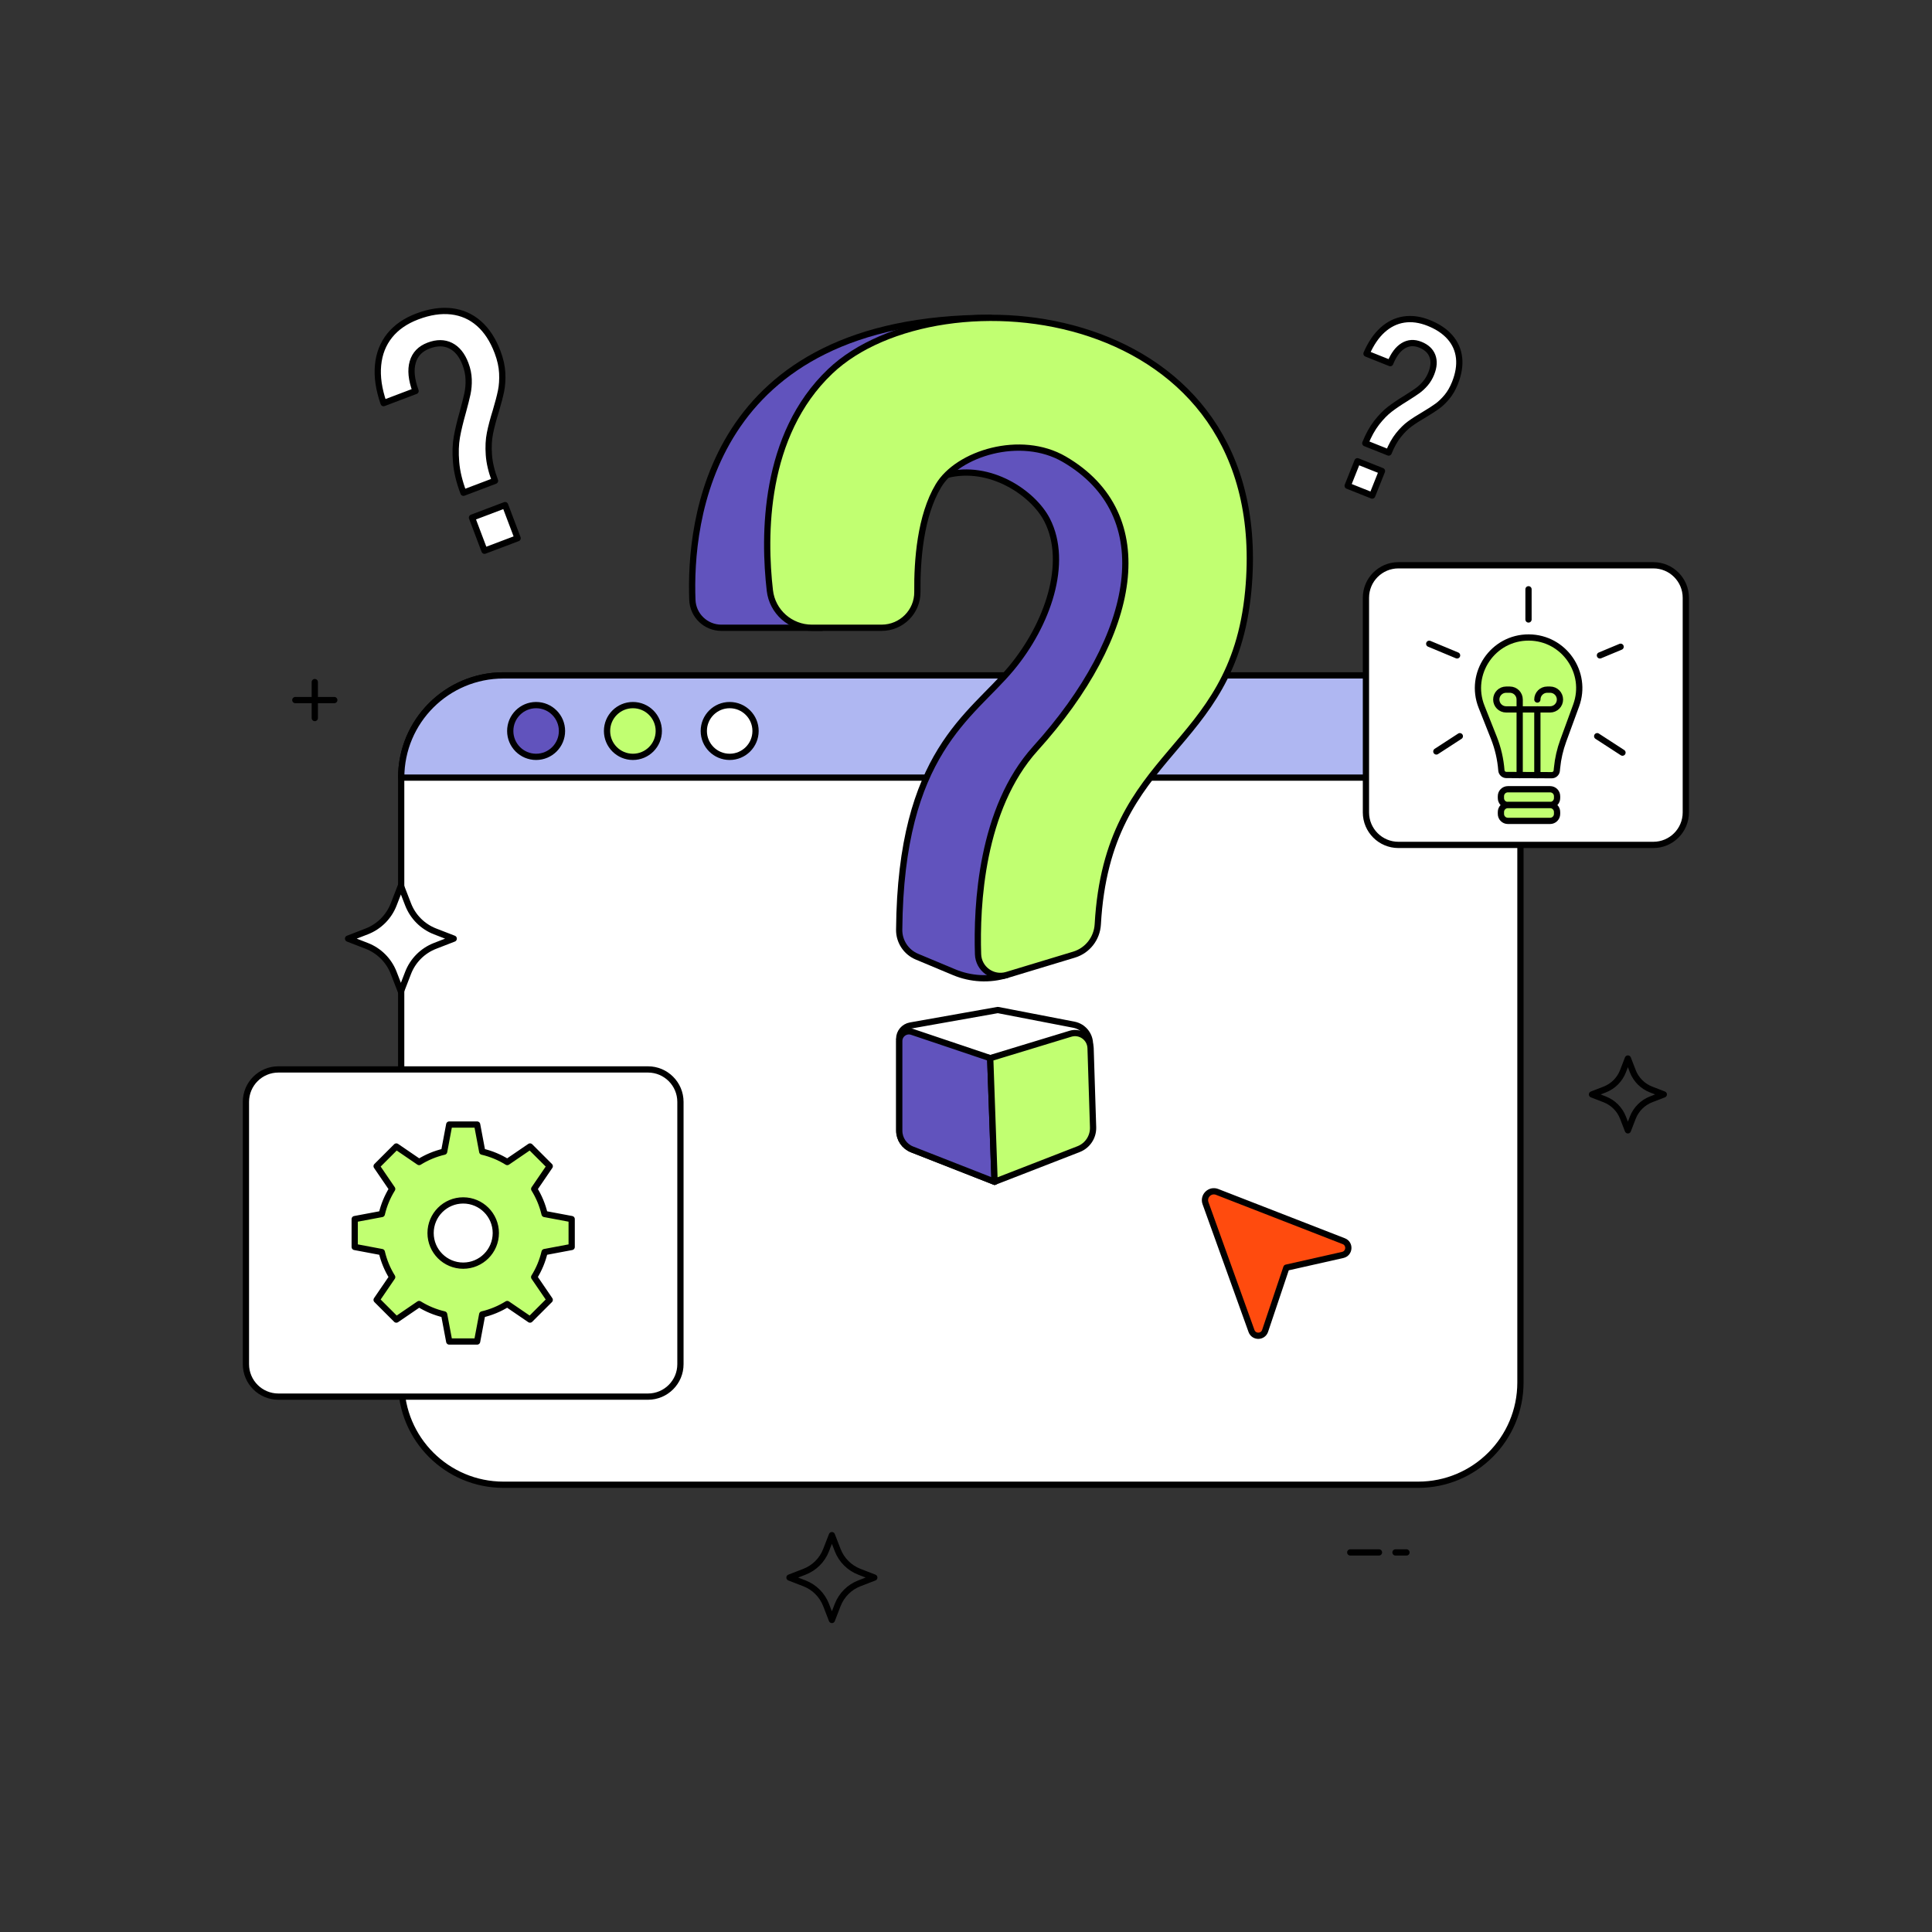
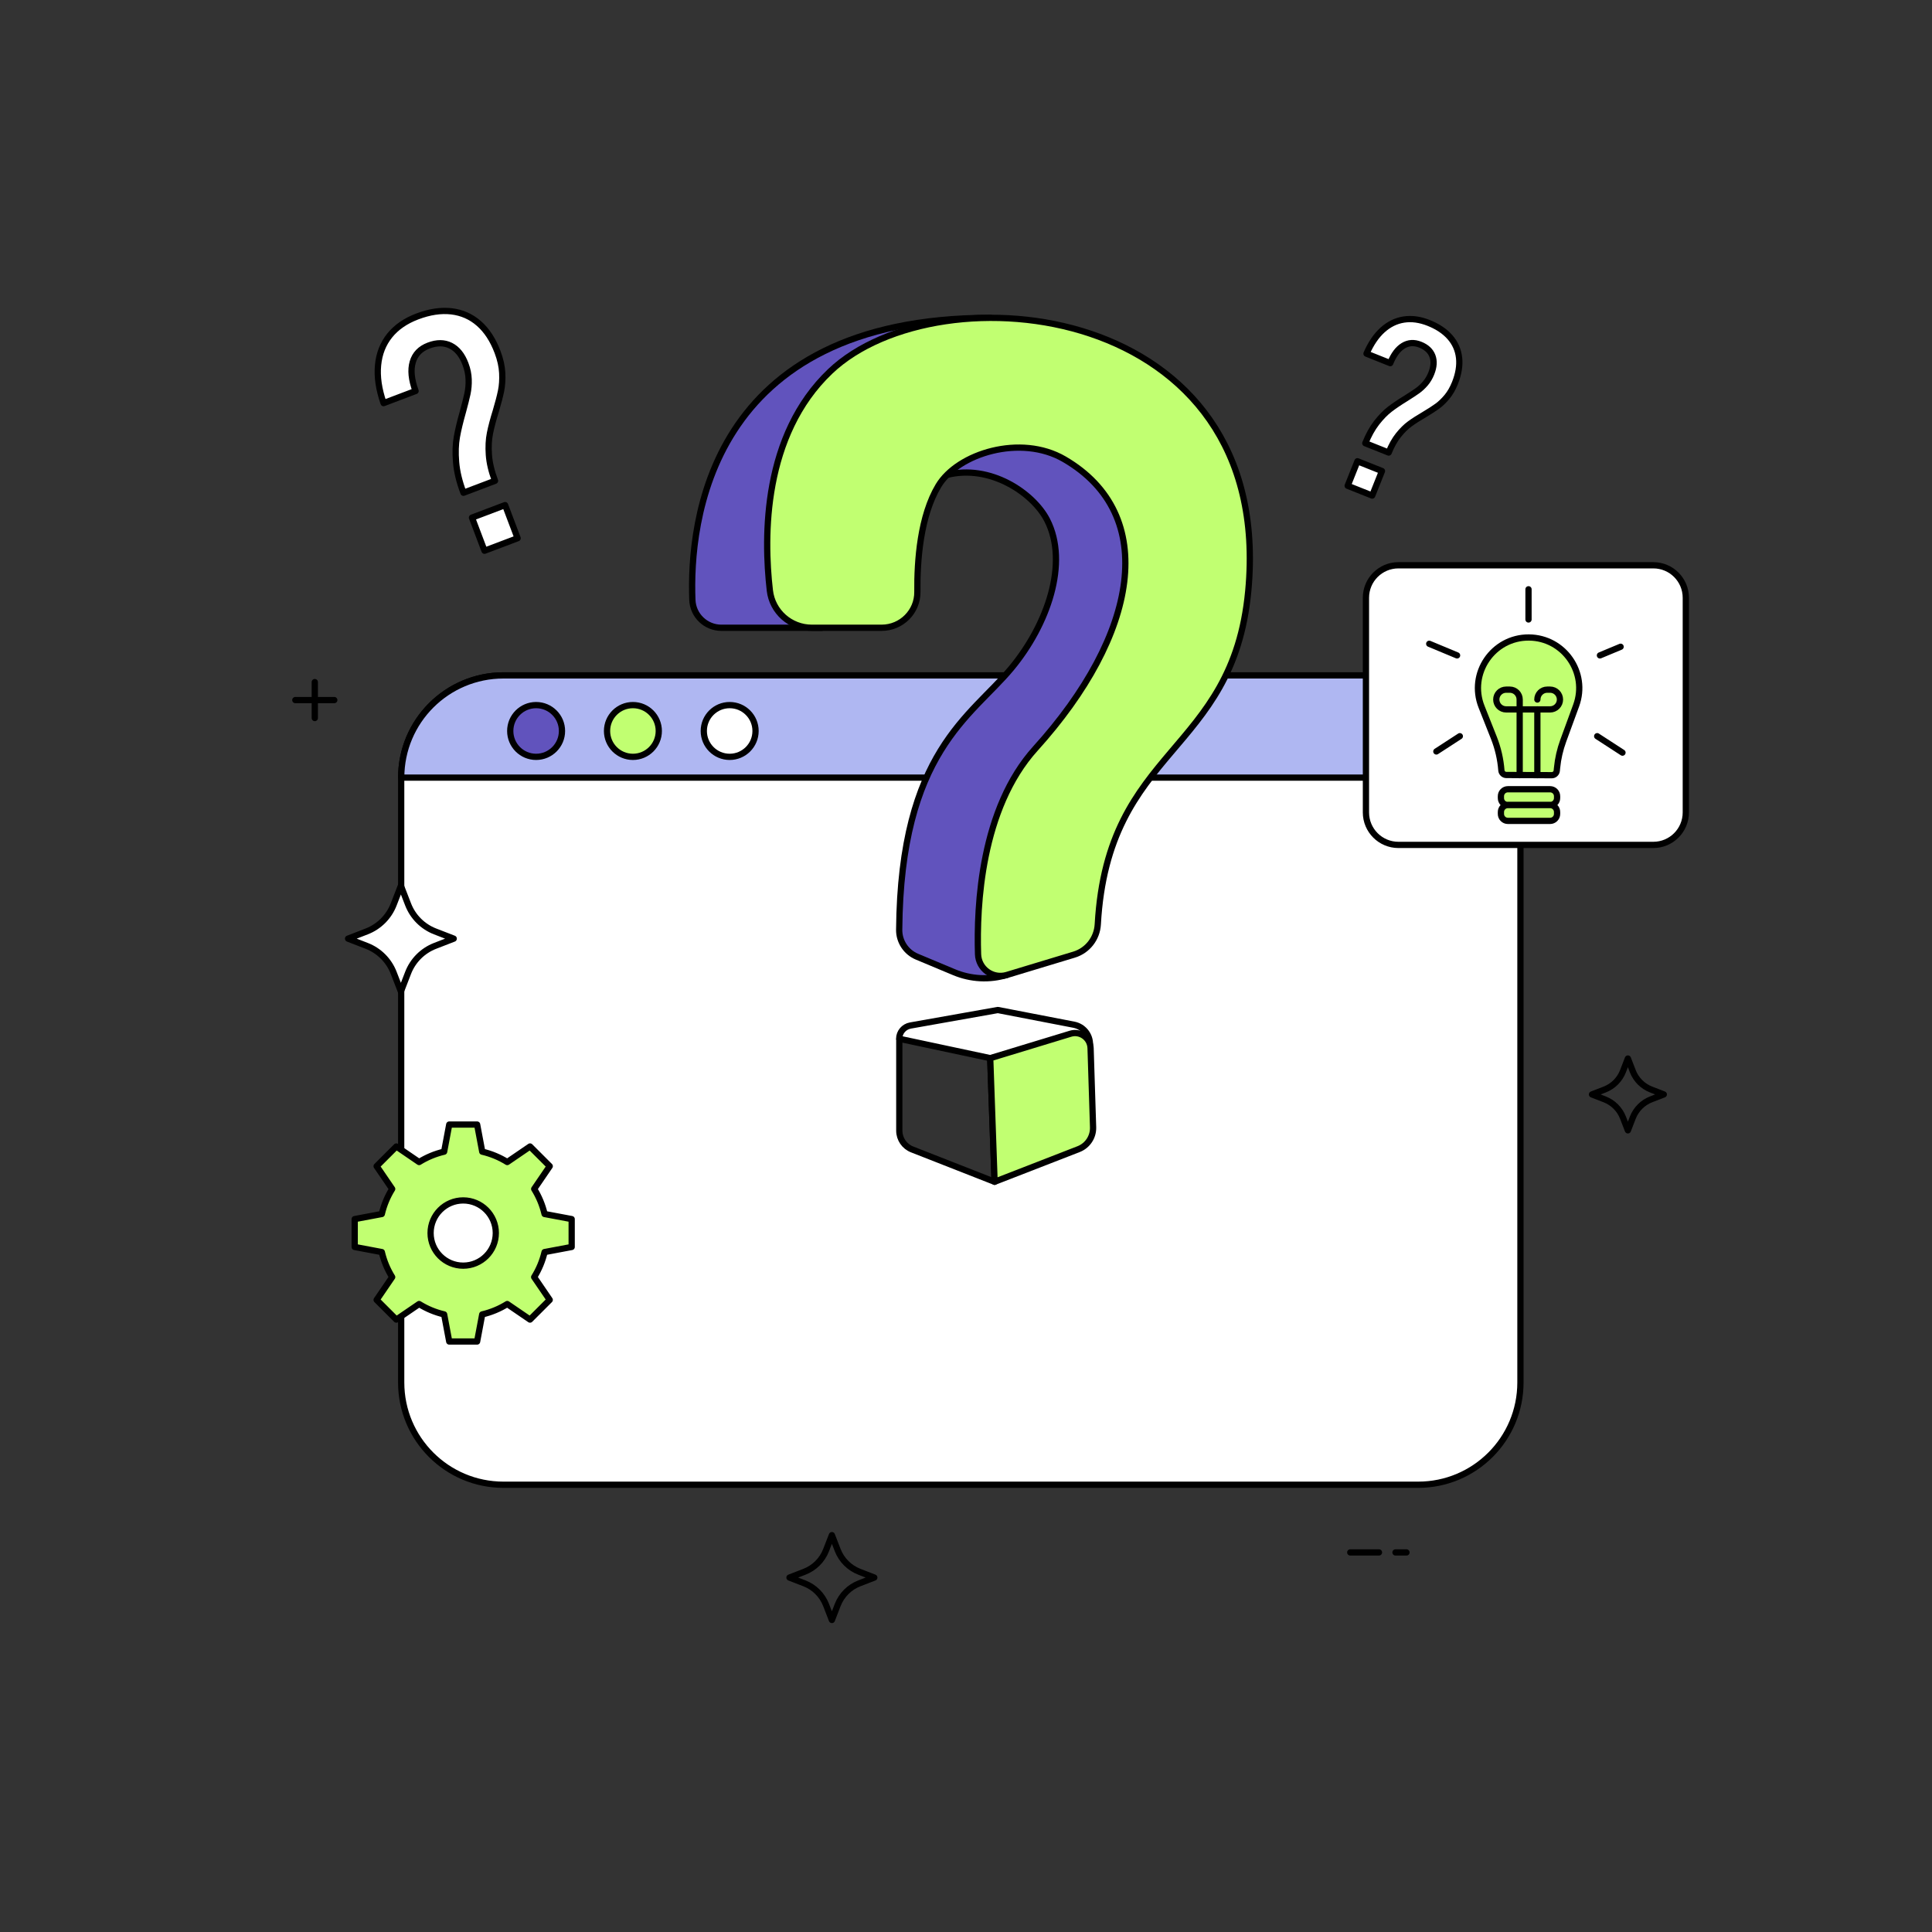
<svg xmlns="http://www.w3.org/2000/svg" width="170" height="170" viewBox="0 0 170 170" fill="none">
  <rect x="0" y="0" width="170" height="170" fill="#333333" stroke="none" />
  <path d="M124.79 59.429H44.299C39.331 59.429 35.301 63.455 35.301 68.425V121.647C35.301 126.615 39.329 130.645 44.299 130.645H124.79C129.758 130.645 133.786 126.617 133.786 121.647V68.425C133.786 63.455 129.76 59.429 124.79 59.429ZM80.256 101.139C79.578 100.875 79.131 100.219 79.131 99.493V91.6C79.131 91.017 79.703 90.605 80.256 90.792L87.133 93.109L87.518 103.988L80.256 101.139Z" fill="white" stroke="black" stroke-width="0.55" stroke-miterlimit="10" stroke-linecap="round" stroke-linejoin="round" />
  <path d="M133.786 68.425H35.303C35.303 63.457 39.331 59.429 44.301 59.429H124.792C129.76 59.429 133.786 63.455 133.786 68.425Z" fill="#AFB7F2" stroke="black" stroke-width="0.55" stroke-miterlimit="10" stroke-linecap="round" stroke-linejoin="round" />
  <path d="M47.173 66.597C48.431 66.597 49.45 65.578 49.45 64.32C49.45 63.062 48.431 62.043 47.173 62.043C45.916 62.043 44.897 63.062 44.897 64.32C44.897 65.578 45.916 66.597 47.173 66.597Z" fill="#6153BD" stroke="black" stroke-width="0.55" stroke-miterlimit="10" stroke-linecap="round" stroke-linejoin="round" />
  <path d="M55.691 66.597C56.949 66.597 57.968 65.578 57.968 64.32C57.968 63.062 56.949 62.043 55.691 62.043C54.434 62.043 53.414 63.062 53.414 64.32C53.414 65.578 54.434 66.597 55.691 66.597Z" fill="#C1FF71" stroke="black" stroke-width="0.55" stroke-miterlimit="10" stroke-linecap="round" stroke-linejoin="round" />
  <path d="M64.205 66.597C65.462 66.597 66.482 65.578 66.482 64.32C66.482 63.062 65.462 62.043 64.205 62.043C62.947 62.043 61.928 63.062 61.928 64.32C61.928 65.578 62.947 66.597 64.205 66.597Z" fill="white" stroke="black" stroke-width="0.55" stroke-miterlimit="10" stroke-linecap="round" stroke-linejoin="round" />
-   <path d="M106.076 105.875L110.121 117.115C110.326 117.683 111.129 117.674 111.32 117.102L113.188 111.543L118.147 110.425C118.759 110.286 118.822 109.439 118.237 109.213L107.099 104.879C106.472 104.632 105.847 105.24 106.076 105.875Z" fill="#FF4B0E" stroke="black" stroke-width="0.55" stroke-miterlimit="10" stroke-linecap="round" stroke-linejoin="round" />
  <path d="M83.277 41.801C87.131 40.798 90.926 43.398 92.136 45.754C94.075 49.532 92.167 54.974 88.995 58.794C85.457 63.055 79.247 66.166 79.121 81.814C79.112 82.846 79.733 83.781 80.685 84.18L83.957 85.548C85.429 86.164 87.07 86.248 88.597 85.785L100.943 59.19L98.503 38.376L86.3 37.348L80.908 39.788L83.277 41.801Z" fill="#6153BD" stroke="black" stroke-width="0.55" stroke-miterlimit="10" stroke-linecap="round" stroke-linejoin="round" />
  <path d="M72.308 55.239H63.477C62.104 55.239 60.973 54.156 60.923 52.785C60.663 46.087 62.265 27.967 87.131 27.967L72.308 55.239Z" fill="#6153BD" stroke="black" stroke-width="0.55" stroke-miterlimit="10" stroke-linecap="round" stroke-linejoin="round" />
  <path d="M77.577 55.238H71.435C69.551 55.238 67.956 53.83 67.741 51.96C67.191 47.191 67.134 38.298 73.058 32.671C82.648 23.561 112.238 26.509 109.836 52.009C108.48 66.401 97.478 65.669 96.596 81.333C96.526 82.571 95.698 83.638 94.51 83.999L88.597 85.788C87.356 86.162 86.102 85.257 86.06 83.964C85.924 79.727 86.315 71.16 91.111 65.86C100.145 55.874 102.048 45.294 93.644 40.406C89.813 38.177 84.278 39.893 82.571 42.745C80.976 45.407 80.692 49.336 80.721 52.077C80.741 53.817 79.324 55.238 77.577 55.238Z" fill="#C1FF71" stroke="black" stroke-width="0.55" stroke-miterlimit="10" stroke-linecap="round" stroke-linejoin="round" />
  <path d="M80.105 90.238L87.8 88.872L94.493 90.166C95.313 90.324 95.907 91.043 95.907 91.879L87.133 93.109L79.121 91.402C79.126 90.826 79.539 90.34 80.105 90.238Z" fill="white" stroke="black" stroke-width="0.55" stroke-miterlimit="10" stroke-linecap="round" stroke-linejoin="round" />
-   <path d="M87.516 103.988L80.251 101.139C79.574 100.875 79.127 100.22 79.127 99.494V91.6C79.127 91.017 79.699 90.606 80.251 90.793L87.128 93.109L87.516 103.988Z" fill="#6153BD" stroke="black" stroke-width="0.55" stroke-miterlimit="10" stroke-linecap="round" stroke-linejoin="round" />
  <path d="M96.182 99.19C96.208 100.035 95.7 100.805 94.912 101.113L87.516 103.988L87.131 93.109L94.193 90.96C95.058 90.698 95.933 91.325 95.962 92.229L96.182 99.19Z" fill="#C1FF71" stroke="black" stroke-width="0.55" stroke-miterlimit="10" stroke-linecap="round" stroke-linejoin="round" />
  <path d="M40.132 40.661C40.064 39.825 40.088 39.09 40.2 38.457C40.312 37.823 40.493 37.075 40.737 36.215C40.911 35.579 41.04 35.06 41.128 34.66C41.214 34.259 41.252 33.835 41.238 33.388C41.225 32.941 41.133 32.493 40.961 32.039L40.957 32.026C40.658 31.236 40.224 30.702 39.657 30.418C39.089 30.134 38.44 30.132 37.716 30.407C36.981 30.684 36.515 31.171 36.315 31.863C36.115 32.556 36.198 33.399 36.563 34.391L36.568 34.404L33.752 35.471L33.747 35.458C33.329 34.248 33.169 33.139 33.266 32.132C33.362 31.124 33.701 30.258 34.286 29.527C34.872 28.797 35.681 28.238 36.715 27.846C37.795 27.437 38.794 27.288 39.718 27.393C40.64 27.501 41.447 27.857 42.136 28.46C42.827 29.065 43.375 29.903 43.779 30.973L43.784 30.986C44.028 31.63 44.162 32.242 44.191 32.823C44.219 33.404 44.184 33.929 44.087 34.402C43.991 34.875 43.837 35.461 43.628 36.164C43.394 36.917 43.221 37.57 43.111 38.127C42.998 38.681 42.968 39.31 43.016 40.014C43.064 40.716 43.245 41.482 43.557 42.307L40.781 43.358C40.416 42.395 40.2 41.497 40.132 40.661ZM41.531 45.547L44.444 44.445L45.546 47.358L42.633 48.46L41.531 45.547Z" fill="white" stroke="black" stroke-width="0.55" stroke-miterlimit="10" stroke-linecap="round" stroke-linejoin="round" />
  <path d="M121.136 37.194C121.521 36.701 121.904 36.308 122.284 36.015C122.665 35.722 123.14 35.401 123.71 35.051C124.126 34.79 124.46 34.57 124.709 34.394C124.96 34.218 125.193 34.002 125.411 33.749C125.628 33.496 125.804 33.203 125.939 32.867L125.943 32.856C126.176 32.271 126.207 31.758 126.038 31.316C125.868 30.874 125.514 30.546 124.975 30.33C124.429 30.112 123.928 30.145 123.47 30.425C123.01 30.704 122.632 31.21 122.333 31.941L122.328 31.952L120.241 31.118L120.245 31.107C120.626 30.231 121.096 29.54 121.655 29.034C122.216 28.528 122.839 28.223 123.53 28.117C124.22 28.011 124.946 28.11 125.714 28.416C126.513 28.735 127.14 29.158 127.595 29.681C128.048 30.205 128.312 30.808 128.387 31.487C128.462 32.169 128.341 32.906 128.026 33.698L128.022 33.709C127.831 34.187 127.597 34.592 127.32 34.926C127.043 35.26 126.759 35.531 126.469 35.742C126.178 35.953 125.798 36.2 125.327 36.479C124.819 36.776 124.394 37.049 124.053 37.298C123.712 37.546 123.378 37.878 123.05 38.288C122.722 38.699 122.436 39.209 122.192 39.821L120.135 39C120.419 38.29 120.753 37.687 121.136 37.194ZM119.444 40.587L121.602 41.447L120.742 43.605L118.584 42.745L119.444 40.587Z" fill="white" stroke="black" stroke-width="0.55" stroke-miterlimit="10" stroke-linecap="round" stroke-linejoin="round" />
-   <path d="M57.015 122.892H24.497C22.917 122.892 21.639 121.612 21.639 120.035V96.959C21.639 95.379 22.919 94.101 24.497 94.101H57.015C58.594 94.101 59.873 95.382 59.873 96.959V120.035C59.875 121.612 58.594 122.892 57.015 122.892Z" fill="white" stroke="black" stroke-width="0.55" stroke-miterlimit="10" stroke-linecap="round" stroke-linejoin="round" />
  <path d="M47.918 110.172L50.303 109.723V107.27L47.918 106.822C47.733 106.03 47.42 105.288 47.005 104.619L48.373 102.615L46.639 100.882L44.635 102.25C43.967 101.834 43.225 101.522 42.433 101.337L41.984 98.952H39.529L39.08 101.337C38.291 101.522 37.547 101.834 36.878 102.25L34.874 100.882L33.14 102.615L34.509 104.619C34.093 105.288 33.781 106.03 33.596 106.822L31.211 107.27V109.723L33.596 110.172C33.781 110.962 34.093 111.706 34.509 112.374L33.14 114.379L34.874 116.112L36.878 114.744C37.547 115.16 38.291 115.472 39.08 115.657L39.529 118.042H41.982L42.431 115.657C43.223 115.472 43.964 115.16 44.633 114.744L46.637 116.112L48.371 114.379L47.002 112.374C47.42 111.703 47.733 110.962 47.918 110.172ZM40.757 111.367C39.173 111.367 37.888 110.082 37.888 108.498C37.888 106.914 39.173 105.627 40.757 105.627C42.341 105.627 43.628 106.912 43.628 108.498C43.626 110.082 42.341 111.367 40.757 111.367Z" fill="#C1FF71" stroke="black" stroke-width="0.55" stroke-miterlimit="10" stroke-linecap="round" stroke-linejoin="round" />
  <path d="M145.478 74.345H123.049C121.47 74.345 120.191 73.065 120.191 71.487V52.598C120.191 51.018 121.472 49.74 123.049 49.74H145.48C147.06 49.74 148.338 51.021 148.338 52.598V71.487C148.338 73.067 147.058 74.345 145.478 74.345Z" fill="white" stroke="black" stroke-width="0.55" stroke-miterlimit="10" stroke-linecap="round" stroke-linejoin="round" />
  <path d="M134.496 54.508V51.852" stroke="black" stroke-width="0.55" stroke-miterlimit="10" stroke-linecap="round" stroke-linejoin="round" />
  <path d="M128.211 57.669L125.76 56.648" stroke="black" stroke-width="0.55" stroke-miterlimit="10" stroke-linecap="round" stroke-linejoin="round" />
  <path d="M128.453 64.78L126.387 66.122" stroke="black" stroke-width="0.55" stroke-miterlimit="10" stroke-linecap="round" stroke-linejoin="round" />
  <path d="M140.781 57.669L142.601 56.91" stroke="black" stroke-width="0.55" stroke-miterlimit="10" stroke-linecap="round" stroke-linejoin="round" />
  <path d="M140.539 64.78L142.765 66.225" stroke="black" stroke-width="0.55" stroke-miterlimit="10" stroke-linecap="round" stroke-linejoin="round" />
  <path d="M136.398 70.838H132.68C132.341 70.838 132.068 70.566 132.068 70.227V70.057C132.068 69.719 132.341 69.446 132.68 69.446H136.398C136.737 69.446 137.01 69.719 137.01 70.057V70.227C137.01 70.561 136.735 70.838 136.398 70.838Z" fill="#C1FF71" stroke="black" stroke-width="0.55" stroke-miterlimit="10" stroke-linecap="round" stroke-linejoin="round" />
  <path d="M136.398 72.231H132.68C132.341 72.231 132.068 71.958 132.068 71.619V71.45C132.068 71.111 132.341 70.838 132.68 70.838H136.398C136.737 70.838 137.01 71.111 137.01 71.45V71.619C137.01 71.958 136.735 72.231 136.398 72.231Z" fill="#C1FF71" stroke="black" stroke-width="0.55" stroke-miterlimit="10" stroke-linecap="round" stroke-linejoin="round" />
  <path d="M138.687 62.08L137.554 65.175C137.272 65.945 137.087 66.748 137.008 67.56L136.982 67.815C136.96 68.042 136.768 68.211 136.542 68.211L132.547 68.192C132.316 68.192 132.126 68.013 132.109 67.785C132.034 66.806 131.812 65.842 131.451 64.927L130.364 62.186C129.203 59.255 131.374 56.076 134.527 56.094C137.611 56.111 139.747 59.185 138.687 62.08Z" fill="#C1FF71" stroke="black" stroke-width="0.55" stroke-miterlimit="10" stroke-linecap="round" stroke-linejoin="round" />
  <path d="M135.275 62.421V68.207" stroke="black" stroke-width="0.55" stroke-miterlimit="10" stroke-linecap="round" stroke-linejoin="round" />
  <path d="M133.719 68.205V61.552C133.719 61.072 133.332 60.683 132.85 60.683H132.529C132.05 60.683 131.66 61.07 131.66 61.552C131.66 62.032 132.047 62.421 132.529 62.421H136.395C136.874 62.421 137.264 62.034 137.264 61.552C137.264 61.072 136.876 60.683 136.395 60.683H136.144C135.664 60.683 135.275 61.07 135.275 61.552" stroke="black" stroke-width="0.55" stroke-miterlimit="10" stroke-linecap="round" stroke-linejoin="round" />
  <path d="M76.931 138.812L75.613 139.322C74.74 139.661 74.049 140.352 73.71 141.225L73.2 142.543L72.689 141.225C72.351 140.352 71.66 139.661 70.787 139.322L69.469 138.812L70.787 138.301C71.66 137.963 72.351 137.272 72.689 136.398L73.2 135.081L73.71 136.398C74.049 137.272 74.74 137.963 75.613 138.301L76.931 138.812Z" stroke="black" stroke-width="0.55" stroke-miterlimit="10" stroke-linecap="round" stroke-linejoin="round" />
  <path d="M146.4 96.301L145.285 96.733C144.546 97.019 143.961 97.604 143.672 98.345L143.241 99.46L142.81 98.345C142.524 97.606 141.939 97.021 141.197 96.733L140.082 96.301L141.197 95.87C141.937 95.584 142.522 94.999 142.81 94.257L143.241 93.142L143.672 94.257C143.958 94.997 144.544 95.582 145.285 95.87L146.4 96.301Z" stroke="black" stroke-width="0.55" stroke-miterlimit="10" stroke-linecap="round" stroke-linejoin="round" />
  <path d="M39.924 82.593L38.283 83.229C37.194 83.651 36.334 84.511 35.911 85.6L35.276 87.242L34.64 85.6C34.217 84.511 33.357 83.651 32.268 83.229L30.627 82.593L32.268 81.957C33.357 81.535 34.217 80.674 34.64 79.585L35.276 77.944L35.911 79.585C36.334 80.674 37.194 81.535 38.283 81.957L39.924 82.593Z" fill="white" stroke="black" stroke-width="0.55" stroke-miterlimit="10" stroke-linecap="round" stroke-linejoin="round" />
  <path d="M121.338 136.601H118.811" stroke="black" stroke-width="0.55" stroke-miterlimit="10" stroke-linecap="round" stroke-linejoin="round" />
  <path d="M122.791 136.601H123.759" stroke="black" stroke-width="0.55" stroke-miterlimit="10" stroke-linecap="round" stroke-linejoin="round" />
  <path d="M29.414 61.601H25.986" stroke="black" stroke-width="0.55" stroke-miterlimit="10" stroke-linecap="round" stroke-linejoin="round" />
  <path d="M27.699 60.017V63.182" stroke="black" stroke-width="0.55" stroke-miterlimit="10" stroke-linecap="round" stroke-linejoin="round" />
</svg>